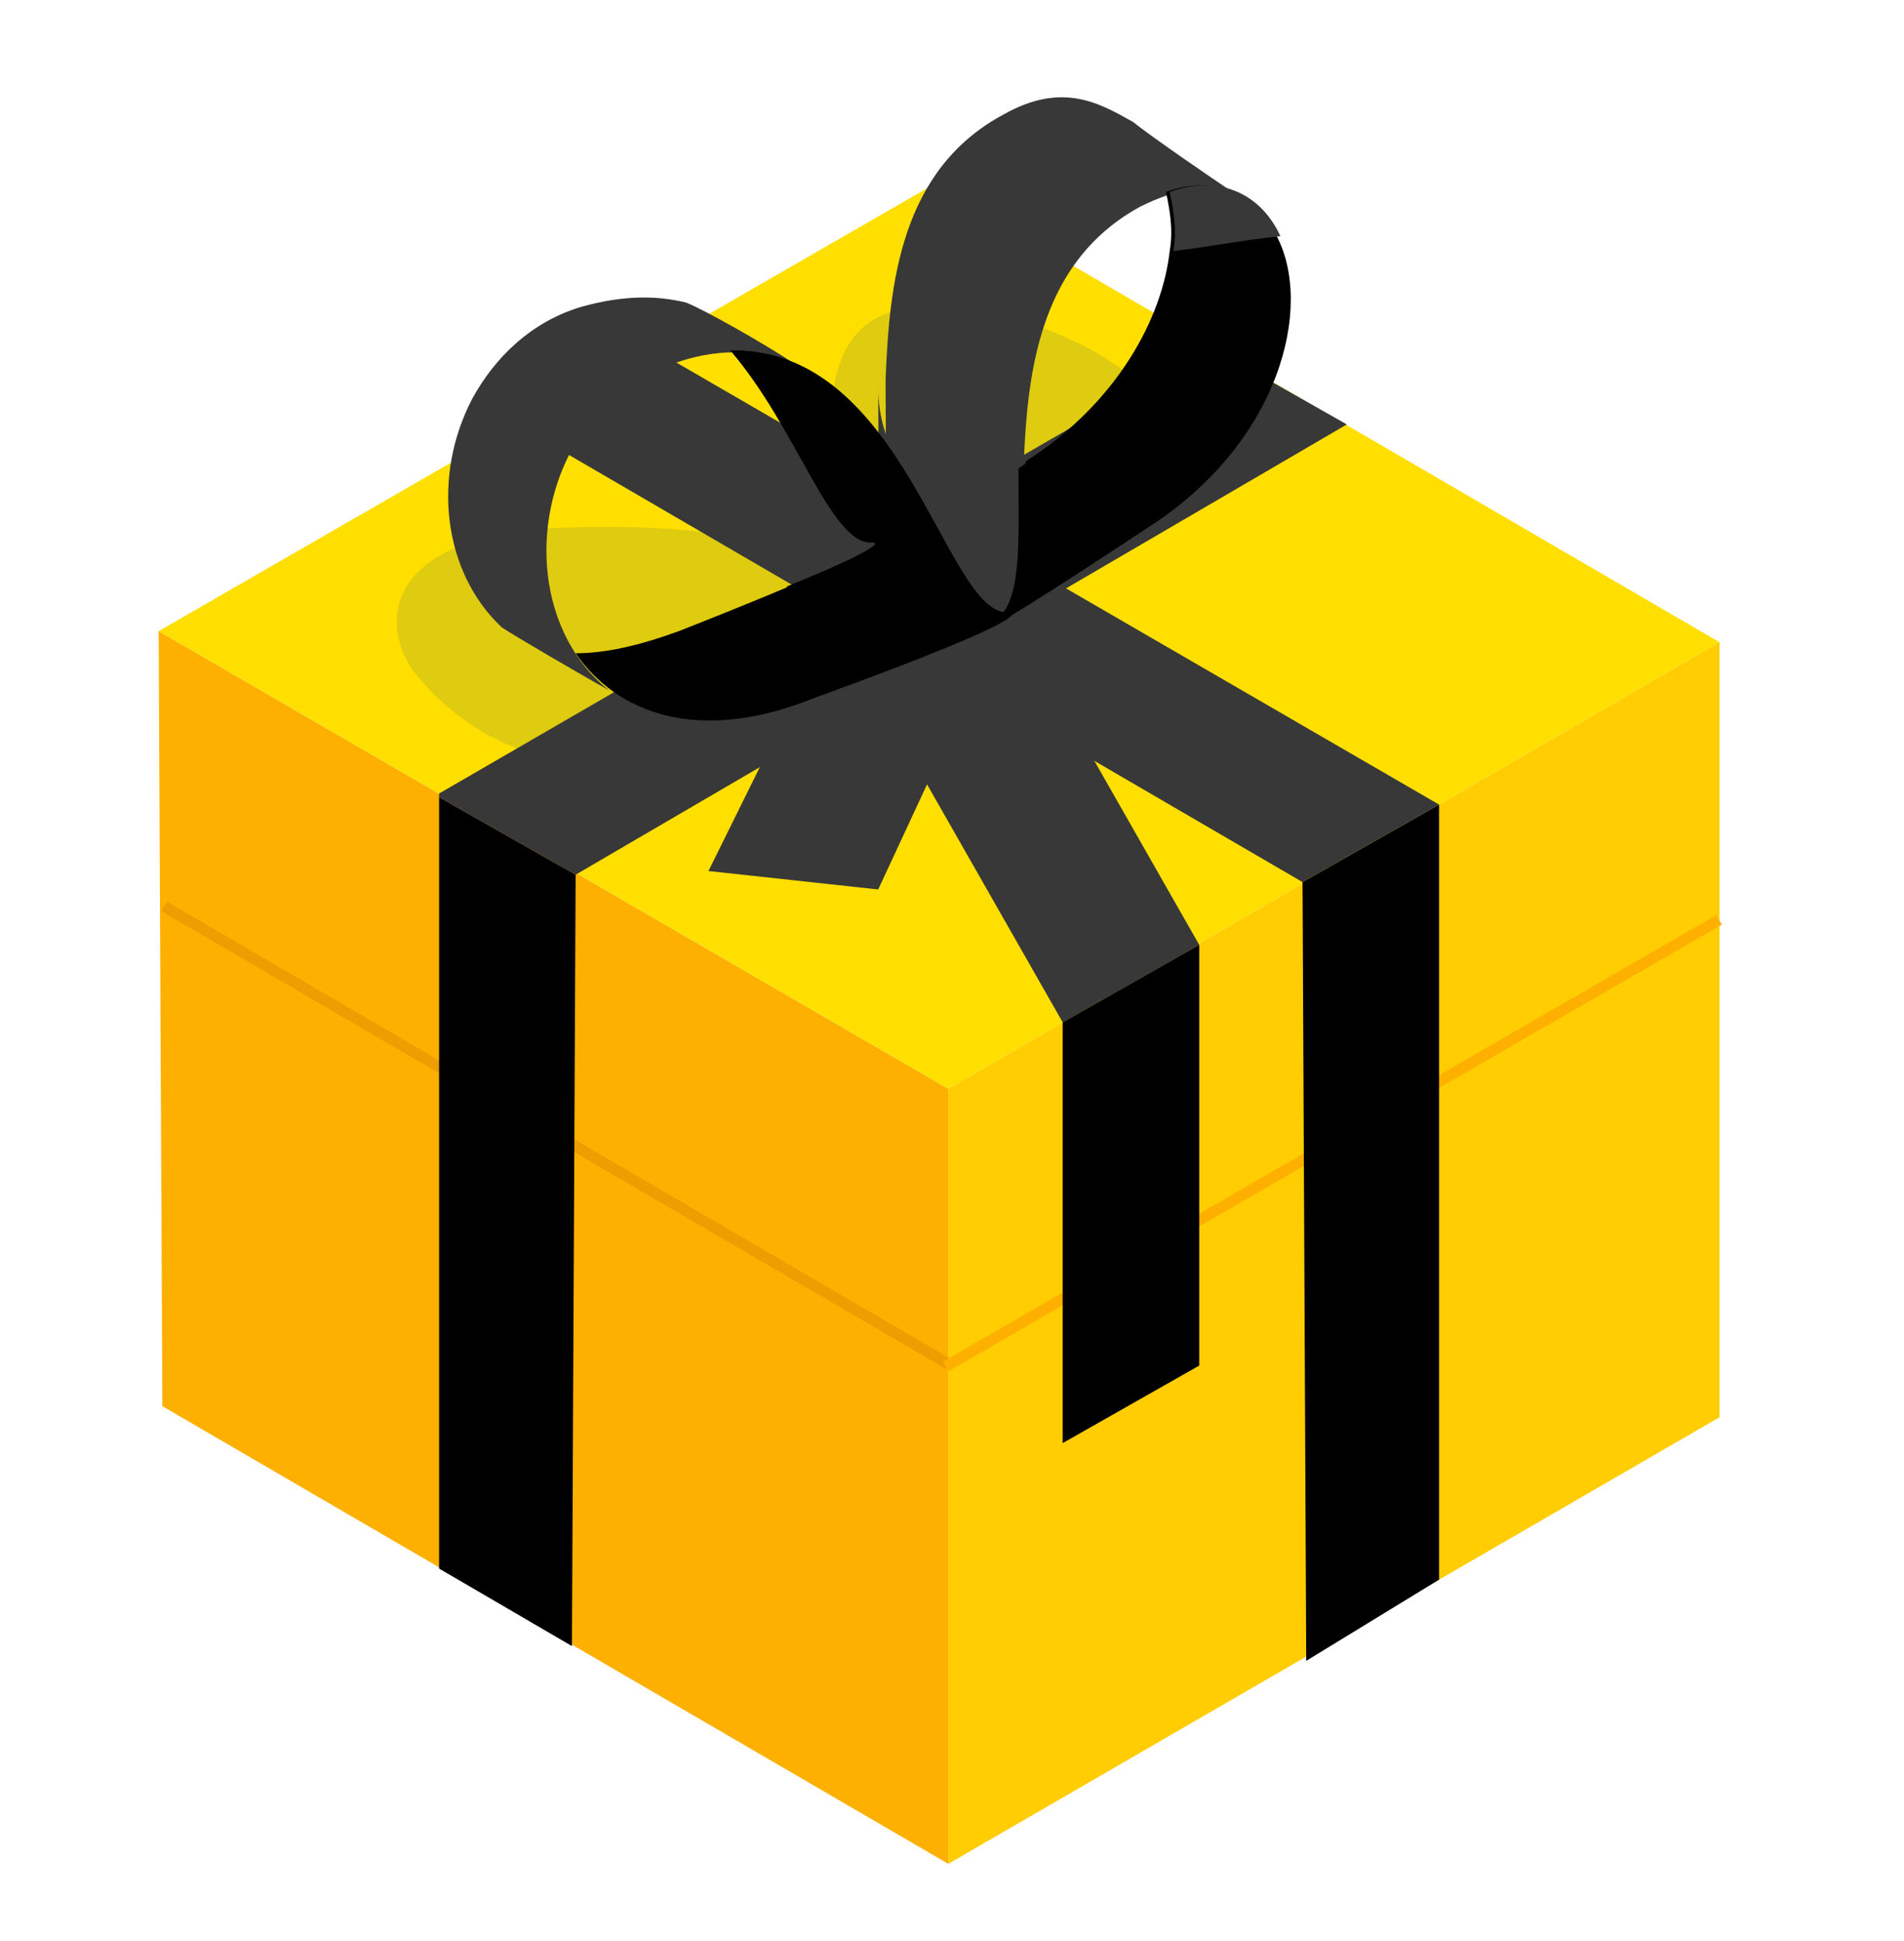
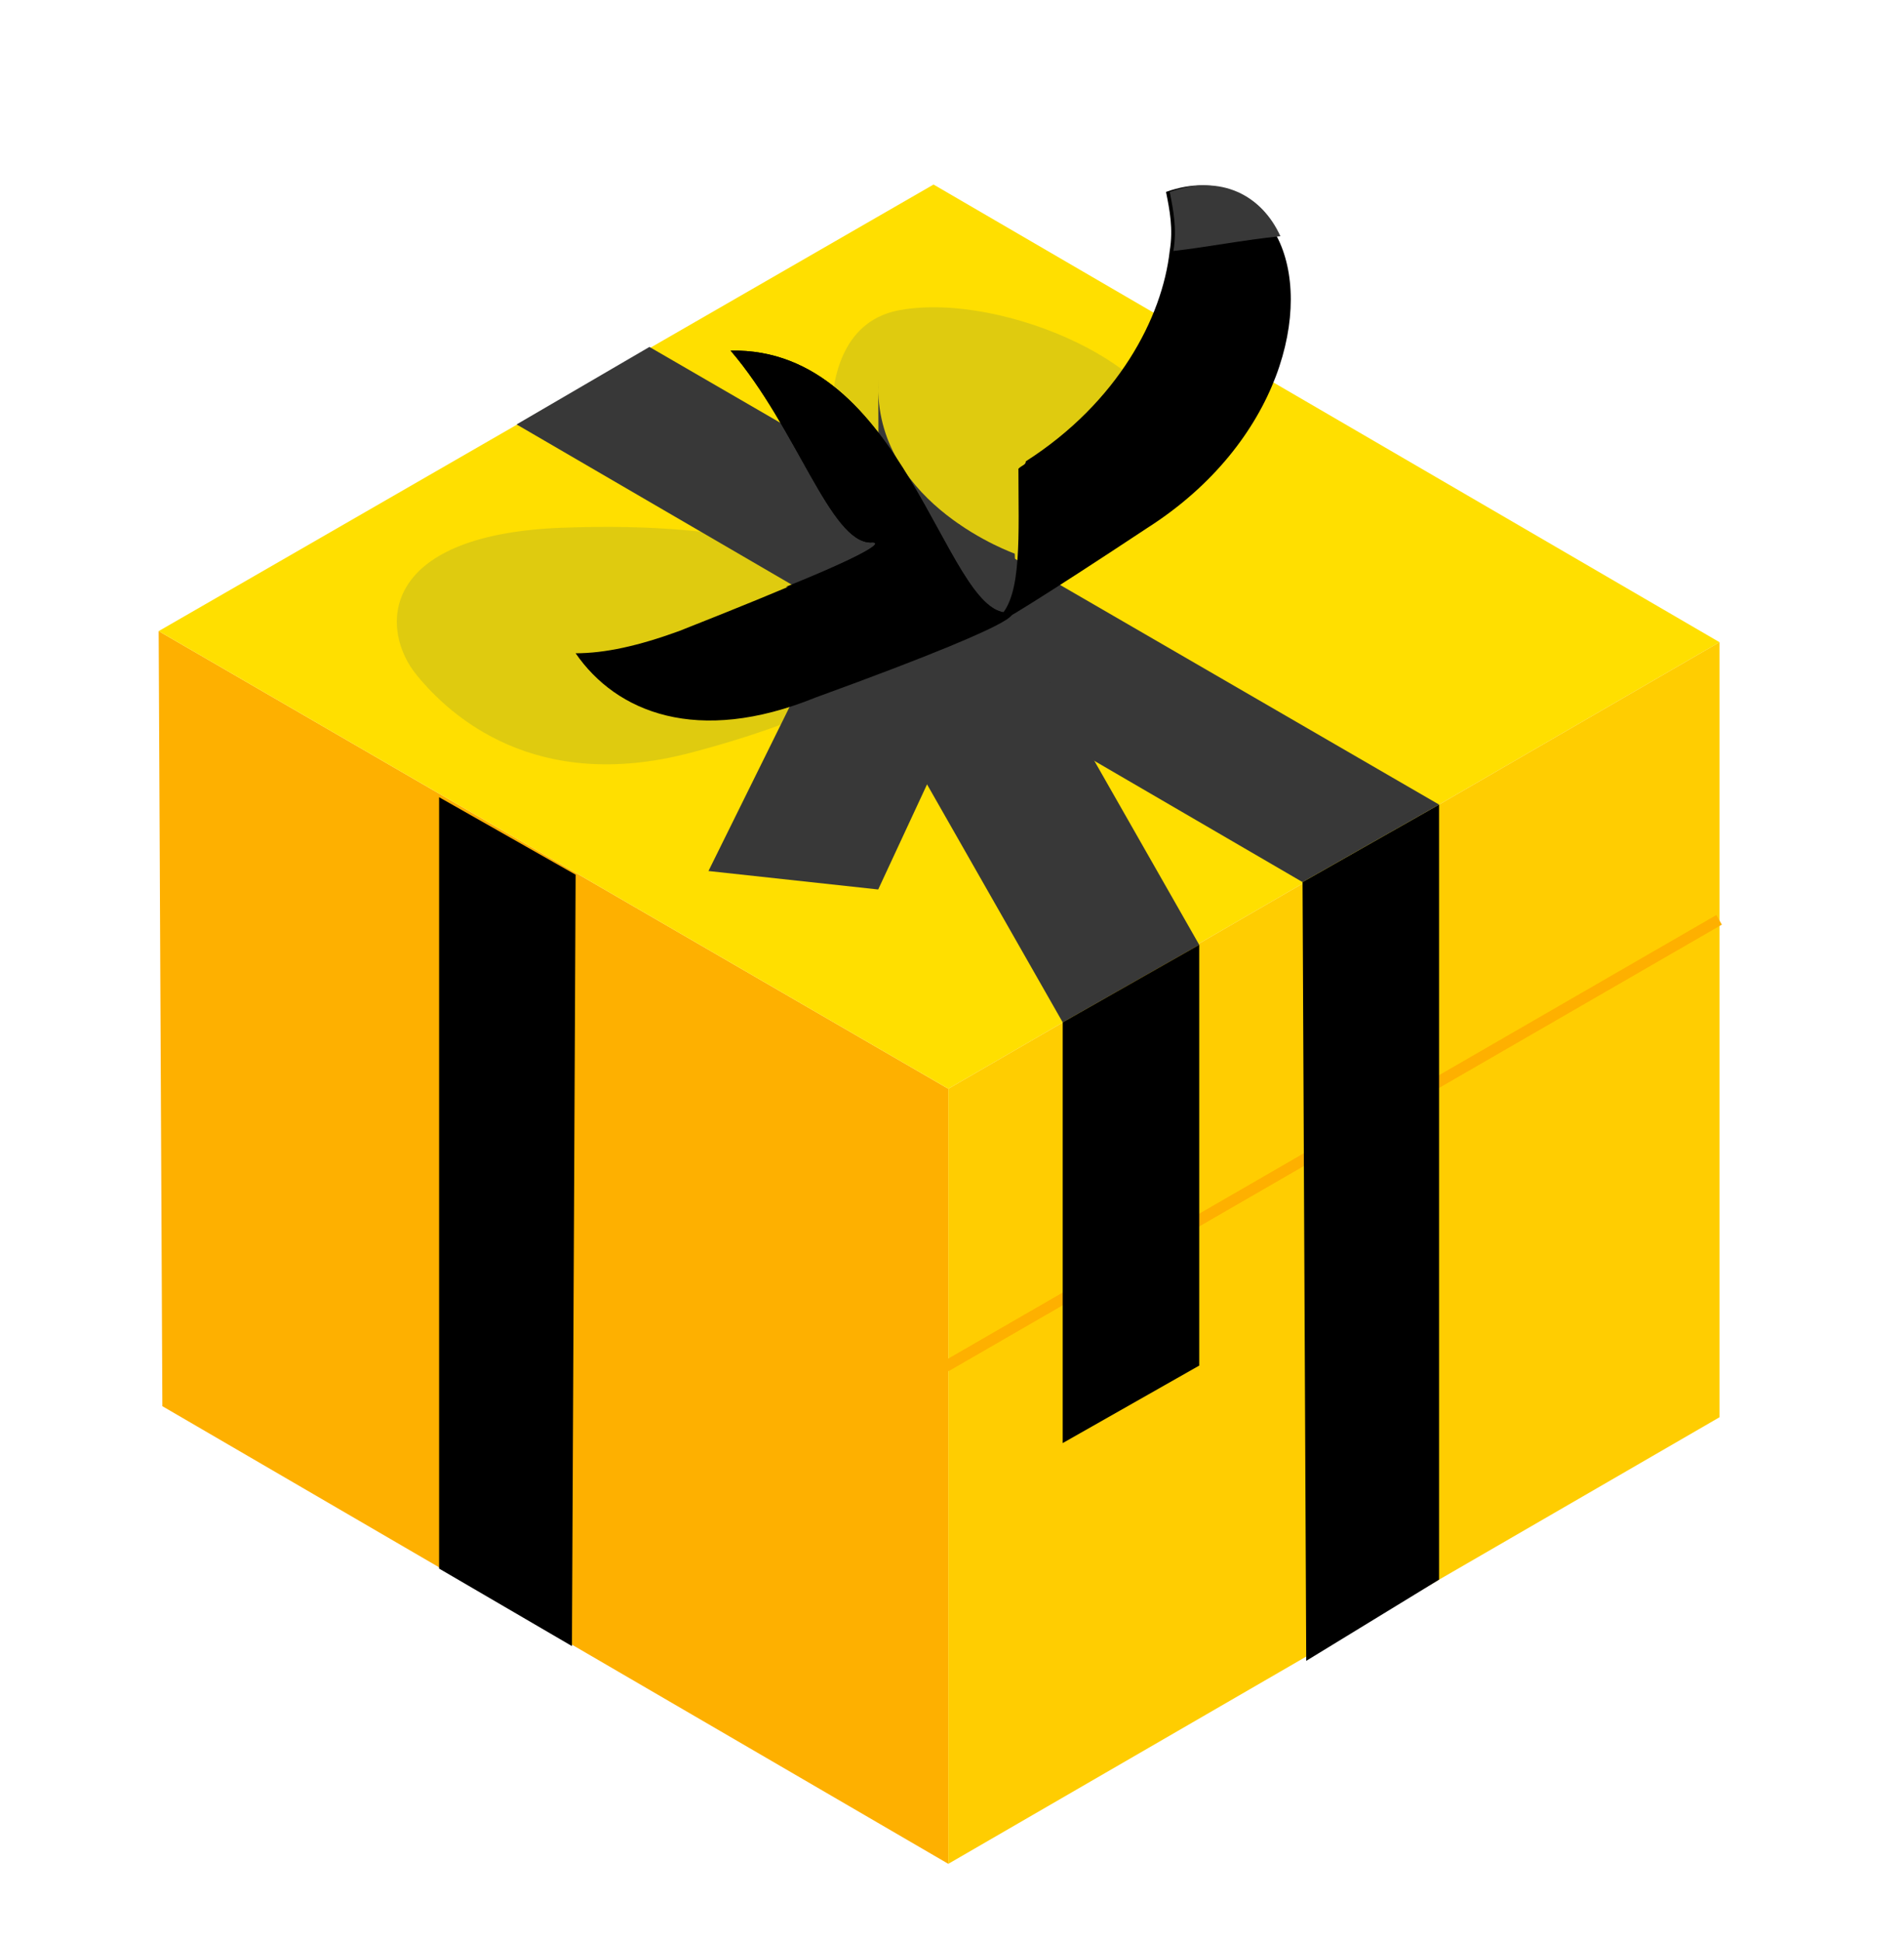
<svg xmlns="http://www.w3.org/2000/svg" id="Слой_1" x="0px" y="0px" viewBox="0 0 51.6 52.6" style="enable-background:new 0 0 51.6 52.6;" xml:space="preserve">
  <style type="text/css"> .st0{fill:#FEB000;} .st1{fill:#FFDF00;} .st2{fill:#FFCD01;} .st3{fill:#ED9E00;} .st4{opacity:0.5;fill:#C1B91F;} .st5{fill:#383838;} </style>
  <g>
    <g>
      <polygon class="st0" points="25.7,29.5 4.3,17.1 4.4,38.1 25.7,50.5 " />
    </g>
  </g>
  <g>
    <g>
      <polygon class="st1" points="46.6,17.4 25.3,5 4.3,17.1 25.7,29.5 " />
    </g>
  </g>
  <polygon class="st2" points="25.7,29.5 25.7,50.5 46.6,38.4 46.6,17.4 " />
-   <rect x="14.9" y="18.5" transform="matrix(0.504 -0.864 0.864 0.504 -19.117 28.24)" class="st3" width="0.3" height="24.6" />
  <rect x="24" y="30.8" transform="matrix(0.866 -0.5 0.5 0.866 -10.627 22.22)" class="st0" width="24.2" height="0.3" />
  <polygon points="39,21.8 39,42.8 35.4,45 35.3,23.9 " />
  <polygon points="11.9,21.5 11.9,21.6 15.6,23.7 15.5,44.6 11.9,42.5 " />
  <path class="st4" d="M26.2,16.9c-1.7,1.1-3.3,2.4-7.5,3.5c-4.2,1.1-6.5-1-7.4-2.1c-1-1.2-1.1-3.8,3.9-4c5.3-0.2,6.9,0.9,10.2,1.4 c0,0-0.8-0.5-1.8-1.1c-1-0.6-2.1-5.7,0.8-6.2c2.8-0.5,7.5,1.6,7.3,3.7C31.4,14.1,26.2,16.9,26.2,16.9z" />
  <polygon class="st5" points="17.6,9.4 39,21.8 38.9,21.8 39,21.8 35.3,23.9 14,11.5 " />
-   <polygon class="st5" points="32.8,9.4 36.5,11.5 15.6,23.7 11.9,21.6 11.9,21.5 " />
  <polygon class="st5" points="26,14.2 32.5,25.6 28.8,27.7 22.3,16.3 " />
  <polygon class="st5" points="23.5,14.9 27.1,17 23.8,24.1 19.2,23.6 " />
-   <path class="st5" d="M33.4,5.2c-0.7-0.2-1.5-0.1-2.5,0.4c-3.3,1.8-3.1,5.8-3.2,8.5c0,1.2-0.1,2.2-0.5,2.6c0,0-0.1,0.1-0.2,0.2 l-3.5-2.7c0.6-0.6,0.5-2.1,0.5-3.9c0.1-2.6,0.4-5.7,3.2-7.2c1.6-0.9,2.6-0.3,3.5,0.2C31.2,3.7,32.8,4.8,33.4,5.2z" />
  <path class="st5" d="M27.1,16.7c0,0-0.1,0.1-0.3,0.3l-0.7,0.2l-2.8-3c0.6-0.6,0.5-2.1,0.5-3.9c0,0.1,0,0.2,0,0.2 c0,3.2,3.7,4.5,3.7,4.5S27.6,16.3,27.1,16.7z" />
  <path d="M31.1,14.3c-5.9,3.9-4,2.4-4,2.4c0.6-0.6,0.5-2.2,0.5-4c0.1-0.1,0.2-0.1,0.2-0.2c2.5-1.6,3.7-3.9,3.9-5.7 c0.1-0.6,0-1.1-0.1-1.6c1.4-0.5,2.5,0.1,3,1.2C35.6,8.3,34.7,12,31.1,14.3z" />
  <path class="st5" d="M31.8,6.8c0.1-0.6,0-1.1-0.1-1.6c1.4-0.5,2.5,0.1,3,1.2C33.7,6.5,32.7,6.7,31.8,6.8z" />
-   <path class="st5" d="M21.6,9.9c-0.9-0.4-2-0.5-3.2-0.1c-1.3,0.4-2.2,1.2-2.8,2.2c-1.3,2.2-1,5.2,0.9,6.7c-0.9-0.5-2.6-1.5-2.9-1.7 c-1.6-1.5-1.9-4.1-0.8-6.2c0.6-1.1,1.6-2.1,3-2.5c1.1-0.3,2-0.3,2.8-0.1C19.1,8.4,20.7,9.3,21.6,9.9z" />
  <path d="M27.3,16.6c-1.7,0-2.8-7.2-7.5-7.1c1.8,2.1,2.7,5.2,3.8,5.2c0,0,0.9-0.1-2.3,1.2l5.8,0.9C27.7,16.6,27.3,16.6,27.3,16.6z" />
  <polygon points="32.5,37 32.5,25.6 28.8,27.7 28.8,39.1 " />
  <path d="M27.3,16.6c-1.7,0-2.8-7.2-7.5-7.1c1.8,2.1,2.7,5.2,3.8,5.2c0,0,1.4-0.2-5.2,2.4c-1.1,0.4-2,0.6-2.8,0.6 c1.1,1.6,3.3,2.5,6.5,1.2C28.7,16.5,27.3,16.6,27.3,16.6z" />
</svg>